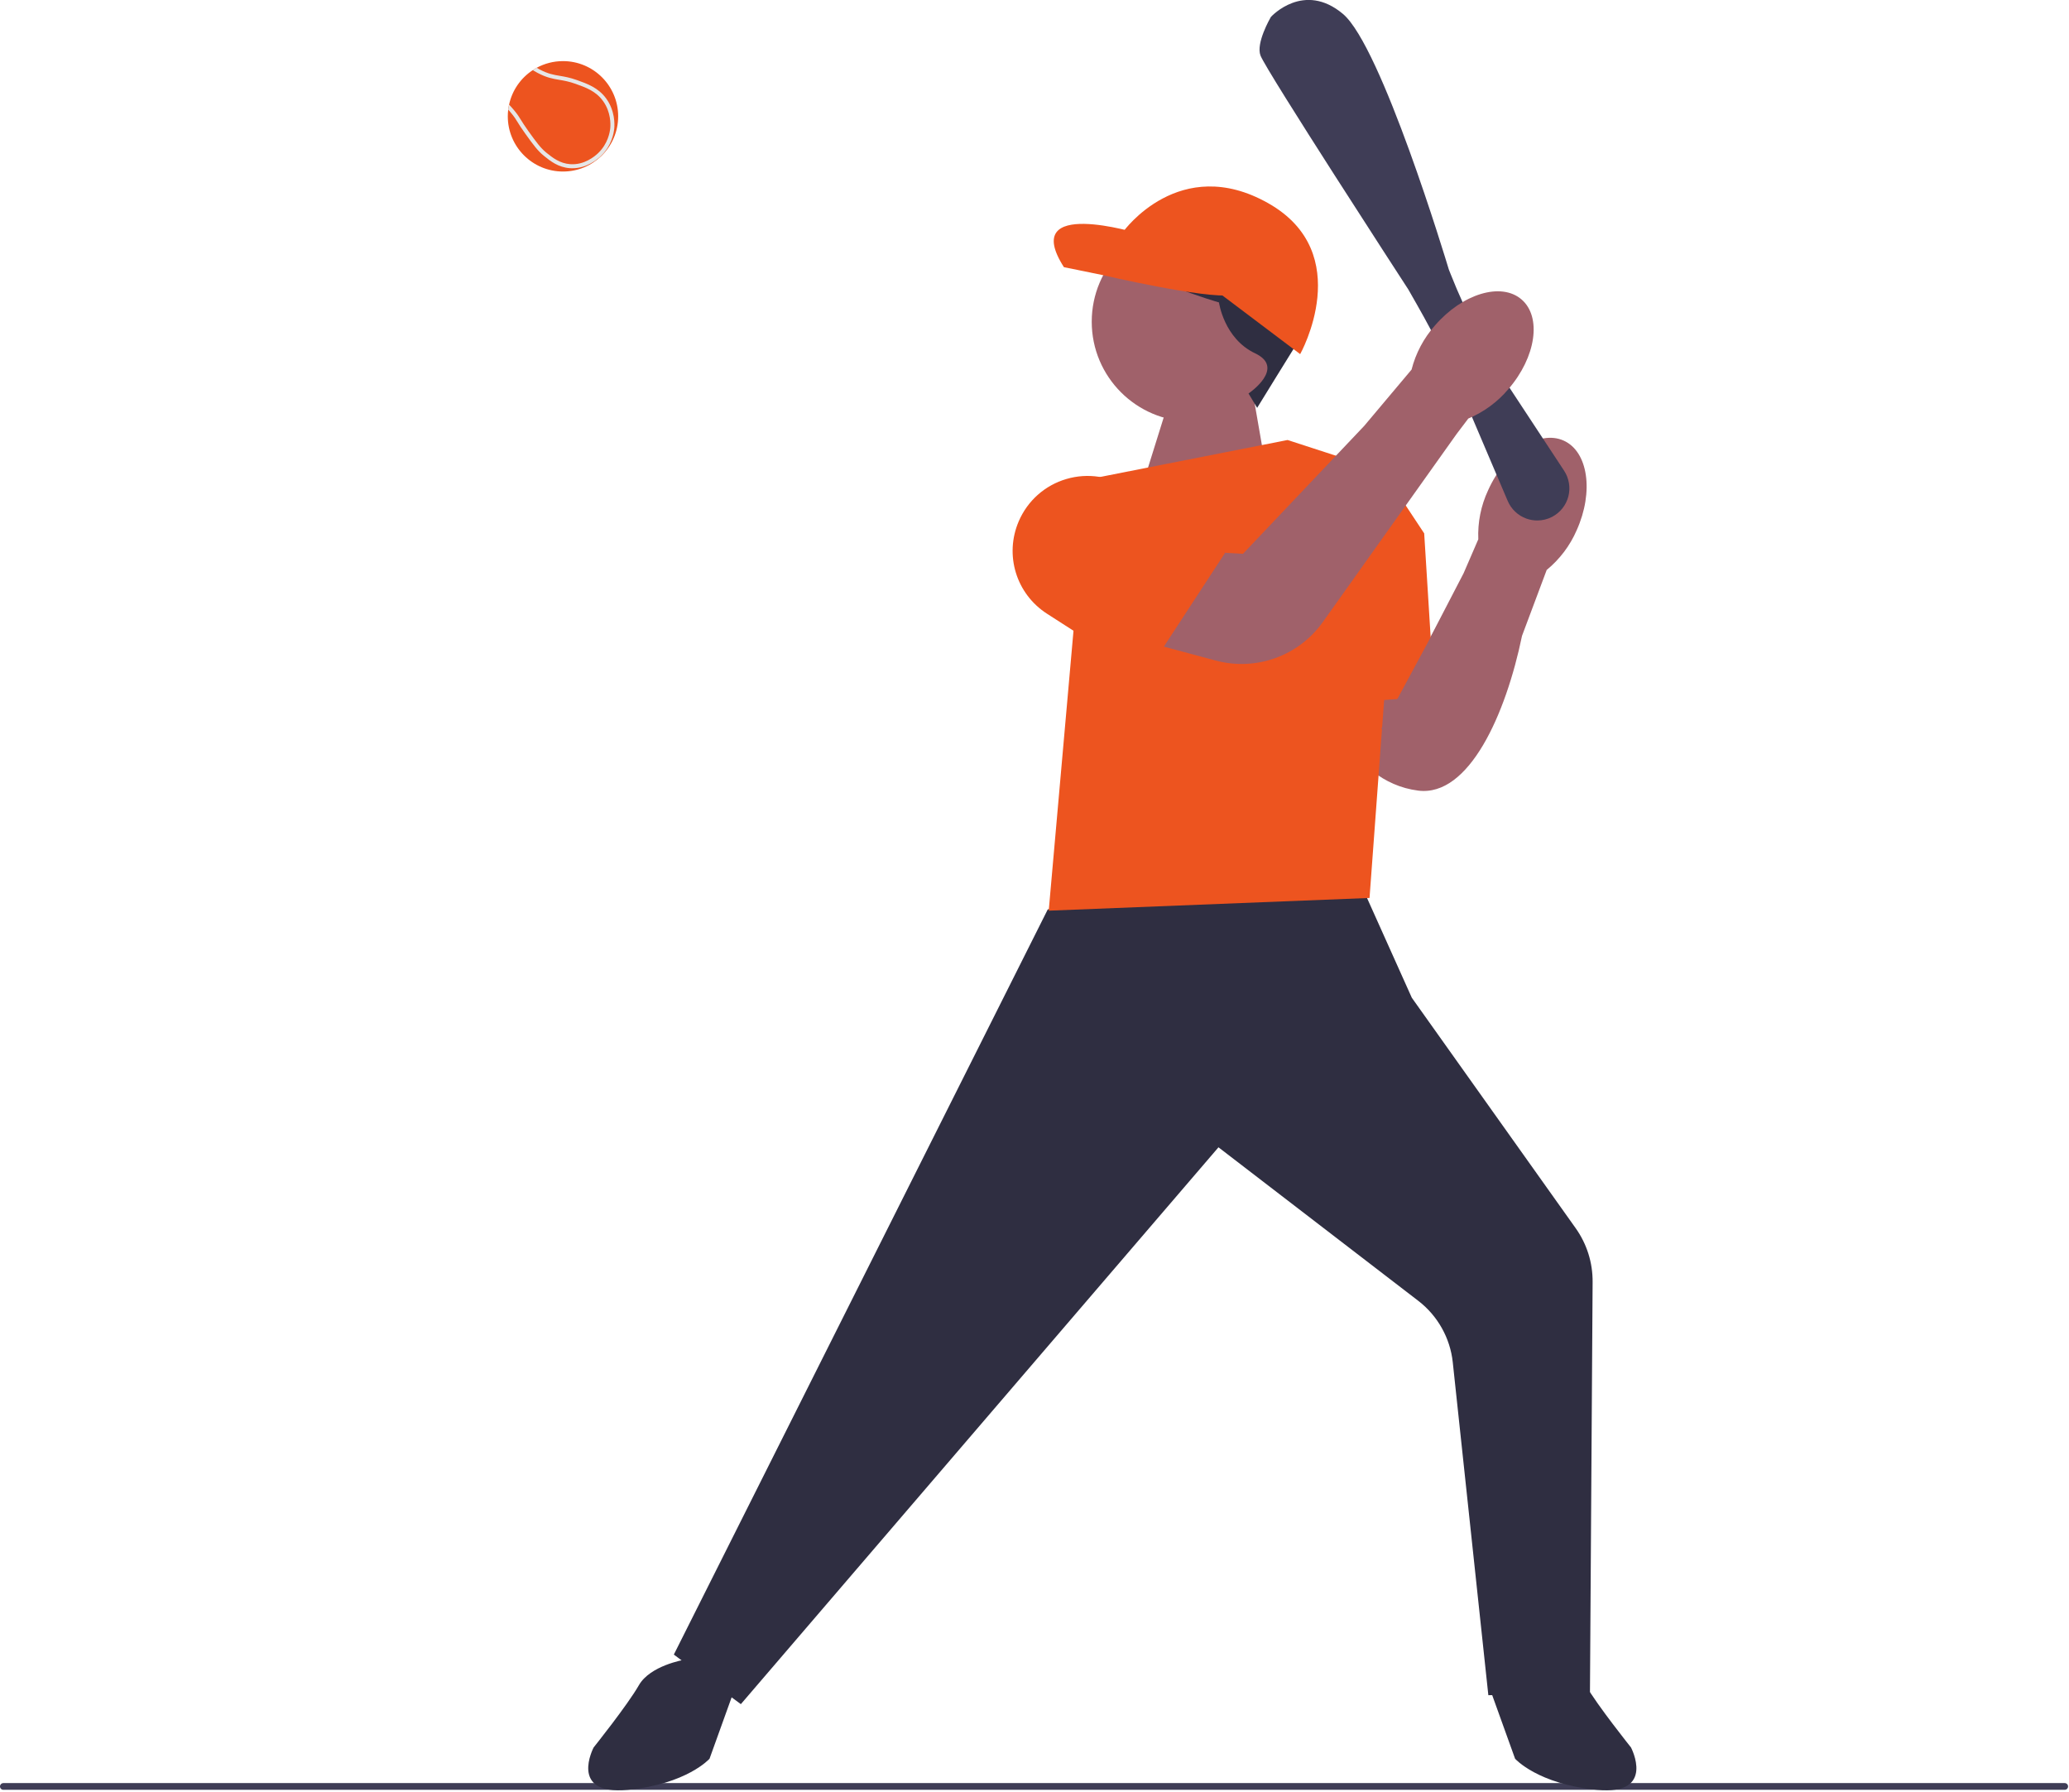
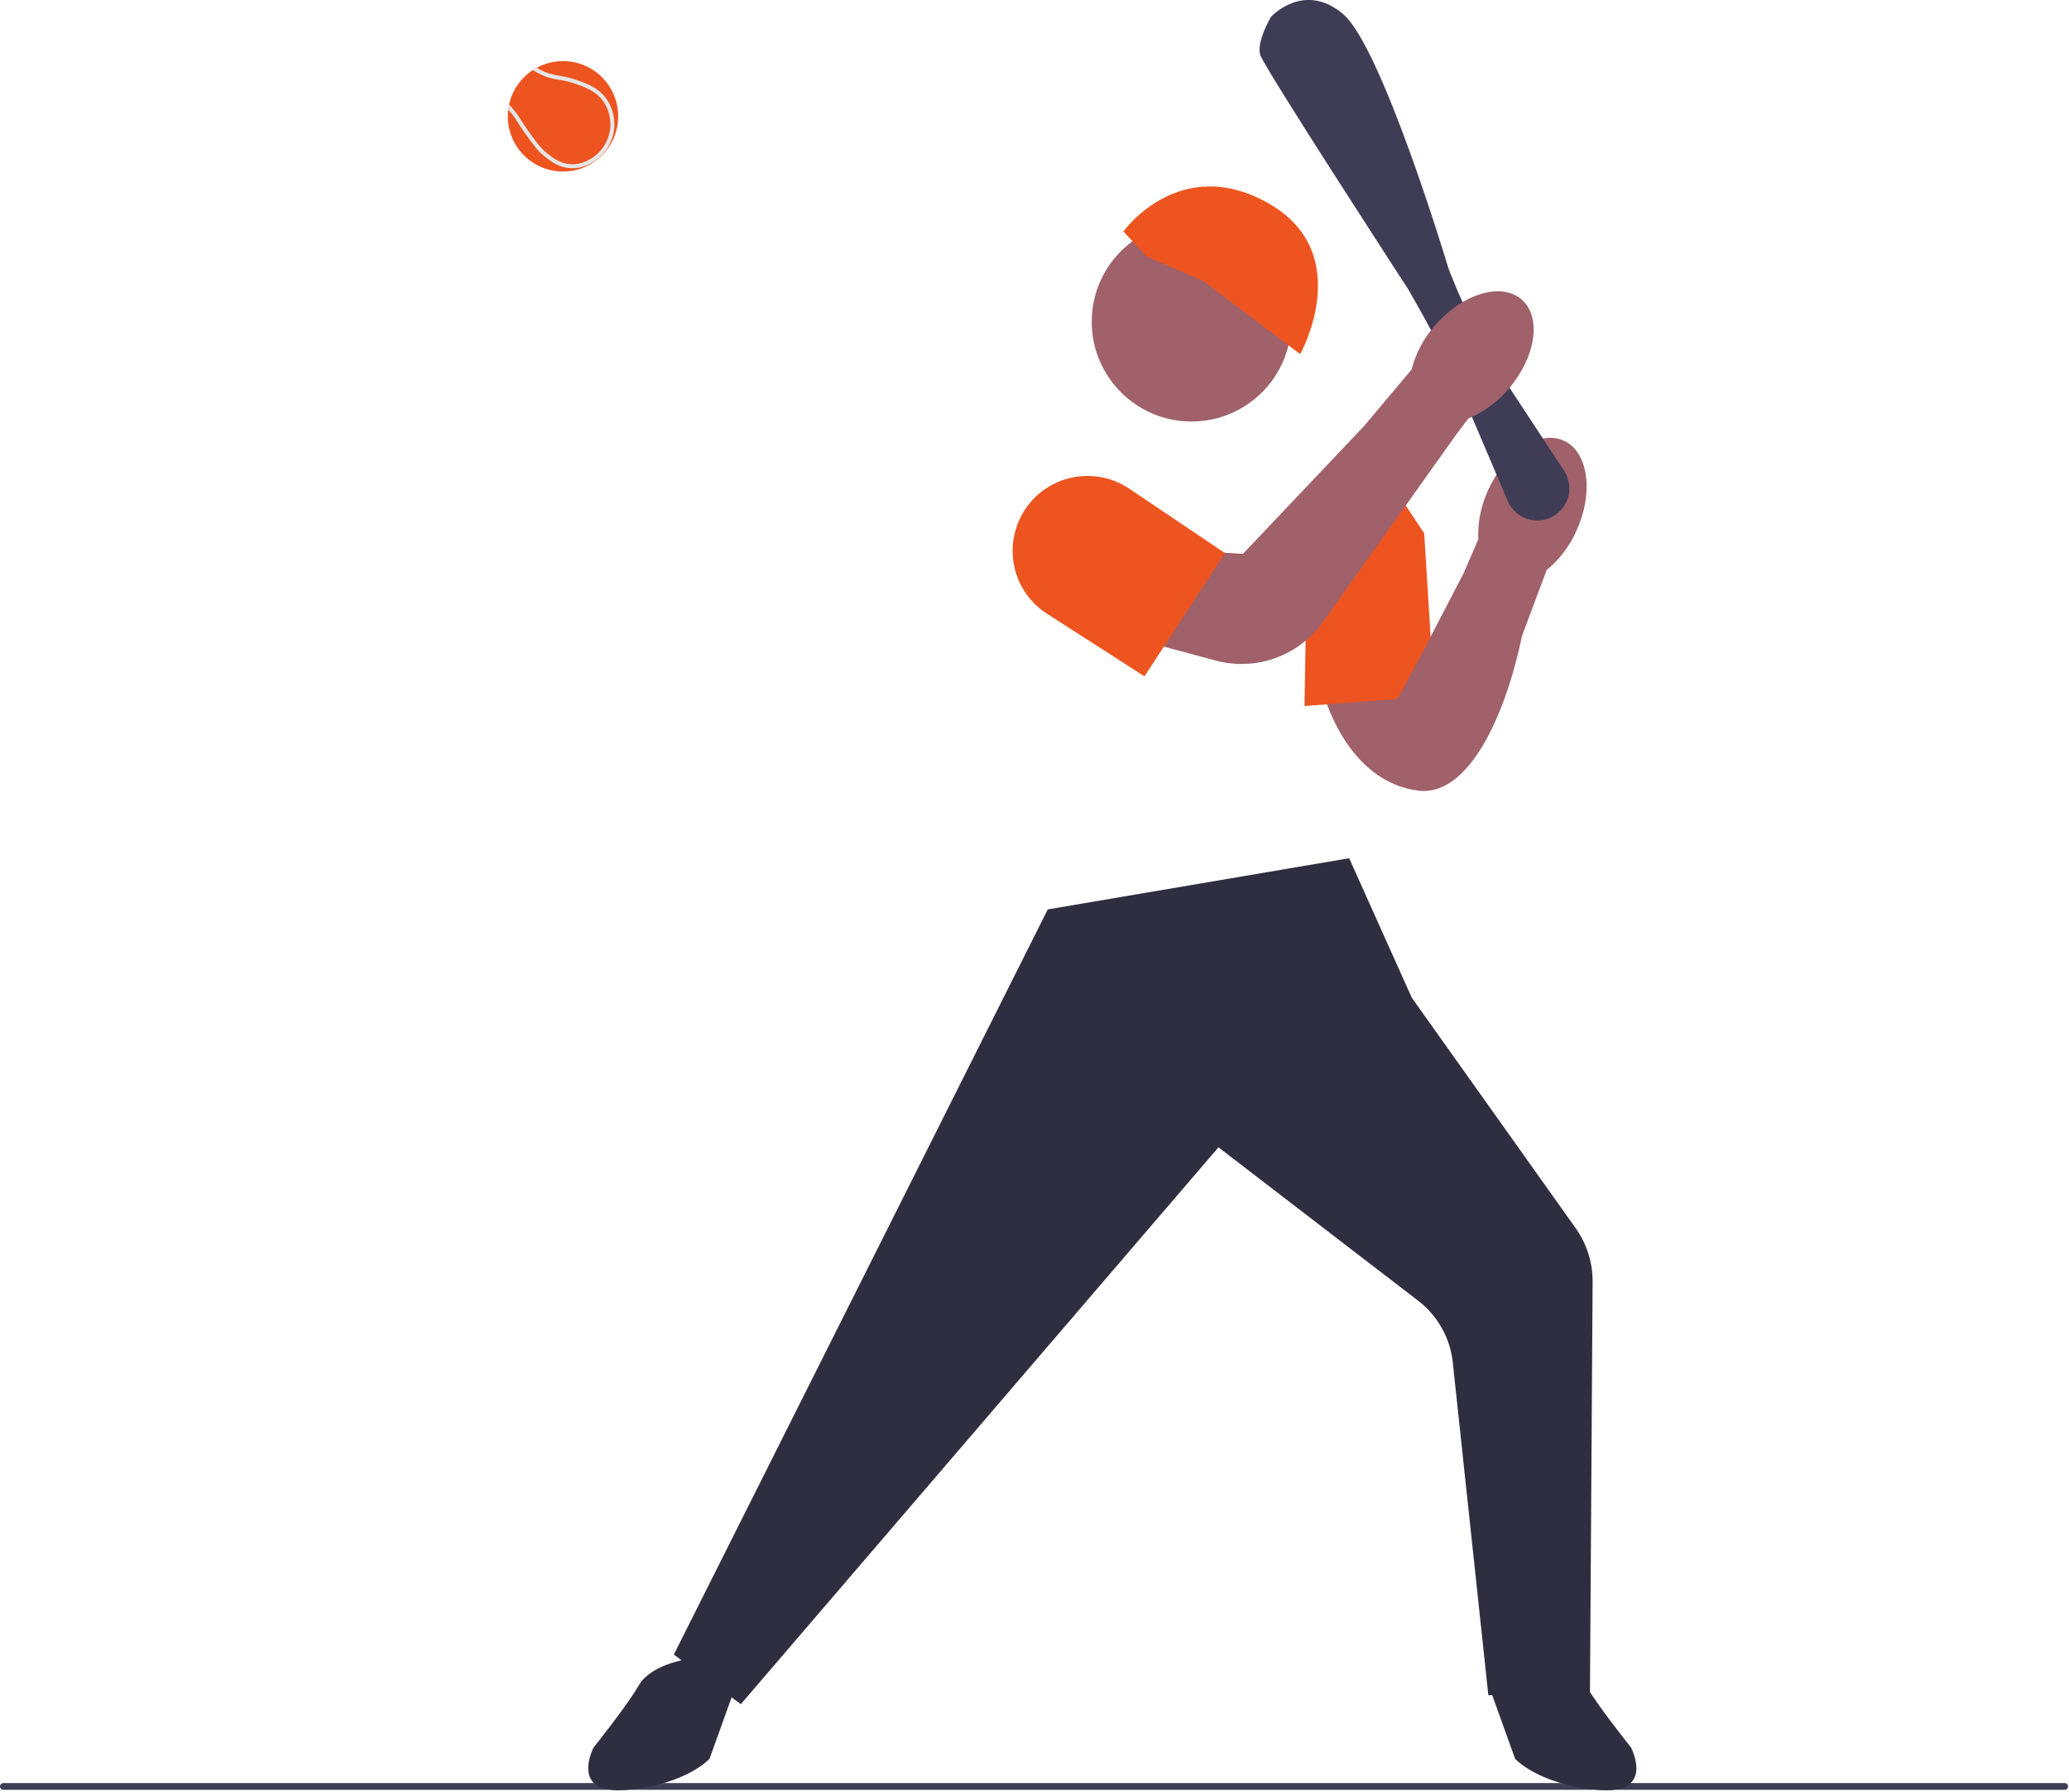
<svg xmlns="http://www.w3.org/2000/svg" width="732" height="634" viewBox="0 0 732 634" fill="none">
  <g clip-path="url(#clip0_3245_1290)">
    <path d="M0 631.948C0 632.608 0.53 633.138 1.19 633.138H730.48C731.14 633.138 731.67 632.608 731.67 631.948C731.67 631.288 731.14 630.758 730.48 630.758H1.19C0.53 630.758 0 631.288 0 631.948Z" fill="#3F3D56" />
-     <path d="M443.531 140.648L447.531 163.648L404.531 170.648L414.531 138.648L443.531 140.648Z" fill="#A0616A" />
    <path d="M553.204 155.856C561.864 159.736 563.944 173.926 557.834 187.536C555.474 193.006 551.824 197.836 547.214 201.616L538.484 224.916C532.754 252.696 519.724 281.946 501.764 279.676C476.354 276.466 468.344 245.586 468.344 245.586L502.544 232.206L517.814 202.776L523.014 190.766C522.764 184.806 523.944 178.876 526.464 173.476C532.564 159.856 544.534 151.976 553.204 155.856Z" fill="#A0616A" />
    <path d="M262.108 602.834L238.398 585.304L238.588 584.924L370.698 321.694L370.948 321.654L477.328 303.594L499.488 352.944L557.428 434.414C561.418 440.024 563.508 446.634 563.458 453.524L562.518 598.644L526.568 599.674L526.518 599.214L513.978 481.884C513.068 473.334 508.628 465.424 501.808 460.184L431.088 405.854L262.098 602.844L262.108 602.834Z" fill="#2F2E41" />
    <path d="M242.027 587.148C242.027 587.148 230.027 589.148 226.027 596.148C222.027 603.148 210.027 618.148 210.027 618.148C210.027 618.148 201.027 635.148 222.027 633.148C243.027 631.148 251.027 622.148 251.027 622.148L260.027 597.148L242.027 587.148Z" fill="#2F2E41" />
    <path d="M545.031 587.148C545.031 587.148 557.031 589.148 561.031 596.148C565.031 603.148 577.031 618.148 577.031 618.148C577.031 618.148 586.031 635.148 565.031 633.148C544.031 631.148 536.031 622.148 536.031 622.148L527.031 597.148L545.031 587.148Z" fill="#2F2E41" />
-     <path d="M384.531 169.648L455.531 155.648L495.531 168.648L484.531 317.648L371.031 322.148L384.531 169.648Z" fill="#ED541F" />
    <path d="M488.411 165.32L503.871 188.68L507.461 246.27L461.531 249.76L462.771 175.14L488.411 165.32Z" fill="#ED541F" />
    <path d="M530.913 221.372L512.333 213.992L488.703 257.762L510.283 268.522L530.913 221.372Z" fill="#A0616A" />
    <path d="M543.869 184.117C542.579 184.117 541.289 183.897 540.049 183.457C537.069 182.397 534.659 180.117 533.419 177.207L519.319 144.087C514.009 131.607 507.909 119.317 501.189 107.547L498.249 102.387C496.219 99.267 448.249 25.447 445.969 19.677C444.249 15.327 449.389 6.417 449.609 6.037L449.669 5.957C449.779 5.827 461.289 -6.713 475.139 4.937C488.739 16.367 511.619 92.127 512.589 95.347L513.209 96.907C518.849 111.167 525.989 124.897 534.419 137.707L553.369 166.507C555.129 169.187 555.679 172.507 554.879 175.607C554.079 178.707 551.989 181.337 549.139 182.827C547.499 183.687 545.689 184.117 543.869 184.117Z" fill="#3F3D56" />
-     <path d="M417.426 194.66L439.756 195.91L482.646 150.66L499.406 130.74C500.876 124.96 503.706 119.62 507.656 115.16C517.406 103.86 531.126 99.73 538.316 105.93C545.506 112.13 543.436 126.31 533.686 137.61C529.856 142.18 524.976 145.76 519.476 148.06L515.346 153.51L468.006 220.05C459.466 232.06 444.366 237.49 430.126 233.67L401.156 225.9L417.426 194.65V194.66Z" fill="#A0616A" />
+     <path d="M417.426 194.66L439.756 195.91L482.646 150.66L499.406 130.74C500.876 124.96 503.706 119.62 507.656 115.16C517.406 103.86 531.126 99.73 538.316 105.93C545.506 112.13 543.436 126.31 533.686 137.61C529.856 142.18 524.976 145.76 519.476 148.06L515.346 153.51L468.006 220.05C459.466 232.06 444.366 237.49 430.126 233.67L401.156 225.9L417.426 194.65Z" fill="#A0616A" />
    <path d="M404.901 239.252L370.451 217.122C359.501 210.092 355.291 196.312 360.441 184.362C363.571 177.102 369.711 171.662 377.291 169.442C384.861 167.212 392.981 168.462 399.541 172.882L433.371 195.652L404.901 239.252Z" fill="#ED541F" />
    <path d="M421.55 149.108C441.046 149.108 456.85 133.303 456.85 113.808C456.85 94.312 441.046 78.508 421.55 78.508C402.054 78.508 386.25 94.312 386.25 113.808C386.25 133.303 402.054 149.108 421.55 149.108Z" fill="#A0616A" />
-     <path d="M444.767 144.276L441.717 139.196C441.717 139.196 455.067 130.196 444.037 124.976C433.007 119.756 431.267 106.986 431.267 106.986C431.267 106.986 399.047 97.706 400.787 90.736C402.527 83.766 397.597 78.836 405.717 75.936C413.847 73.036 450.117 75.936 454.187 84.346C458.247 92.766 462.317 115.976 460.287 119.176C458.257 122.376 444.767 144.286 444.767 144.286V144.276Z" fill="#2F2E41" />
-     <path d="M435.616 104.366L402.816 82.606C402.816 82.606 360.446 69.556 376.406 94.507L389.906 97.266C389.906 97.266 426.616 105.826 435.616 104.366Z" fill="#ED541F" />
    <path d="M425.745 99.438L459.995 125.268C459.995 125.268 480.015 89.568 448.665 71.868C417.315 54.168 397.445 81.888 397.445 81.888L405.715 90.738L425.745 99.438Z" fill="#ED541F" />
    <path d="M179.656 41.147C179.656 51.927 188.396 60.677 199.186 60.677C204.466 60.677 209.256 58.577 212.766 55.167C216.436 51.617 218.706 46.647 218.706 41.147C218.706 30.367 209.966 21.617 199.186 21.617C195.806 21.617 192.636 22.477 189.866 23.977C189.396 24.237 188.936 24.517 188.486 24.817C184.266 27.577 181.196 31.927 180.106 37.017C179.966 37.597 179.866 38.187 179.806 38.787C179.706 39.557 179.656 40.347 179.656 41.147Z" fill="#ED541F" />
    <path d="M179.812 38.787C180.123 39.127 180.442 39.497 180.792 39.917C181.972 41.337 182.443 42.107 183.103 43.177C183.673 44.107 184.393 45.267 185.803 47.227C188.713 51.267 190.173 53.297 192.443 55.137C194.683 56.947 197.473 59.207 201.663 59.497C201.953 59.517 202.243 59.517 202.523 59.517C207.593 59.517 211.292 56.467 212.702 55.097C216.392 51.497 217.163 47.127 217.323 45.417C217.453 44.037 217.633 39.197 214.463 34.847C211.663 31.007 207.792 29.637 204.042 28.297C201.592 27.427 199.733 27.117 198.083 26.837C195.823 26.457 193.883 26.127 190.913 24.567C190.503 24.347 190.162 24.157 189.872 23.977C189.402 24.237 188.943 24.517 188.493 24.817C188.563 24.857 188.643 24.907 188.723 24.957C189.113 25.187 189.593 25.467 190.253 25.817C193.423 27.487 195.572 27.857 197.842 28.237C199.512 28.517 201.243 28.807 203.573 29.637C207.273 30.957 210.773 32.197 213.312 35.687C216.193 39.637 216.023 44.027 215.913 45.277C215.763 46.837 215.063 50.807 211.713 54.077C210.363 55.387 206.702 58.417 201.762 58.077C198.012 57.817 195.423 55.717 193.333 54.037C191.213 52.317 189.793 50.337 186.963 46.407C185.573 44.477 184.873 43.337 184.312 42.427C183.652 41.357 183.133 40.507 181.893 39.017C181.223 38.207 180.633 37.557 180.113 37.017C179.973 37.597 179.872 38.187 179.812 38.787Z" fill="#E6E6E6" />
  </g>
  <defs>
    <clipPath id="clip0_3245_1290">
      <rect width="731.67" height="633.32" fill="white" />
    </clipPath>
  </defs>
</svg>